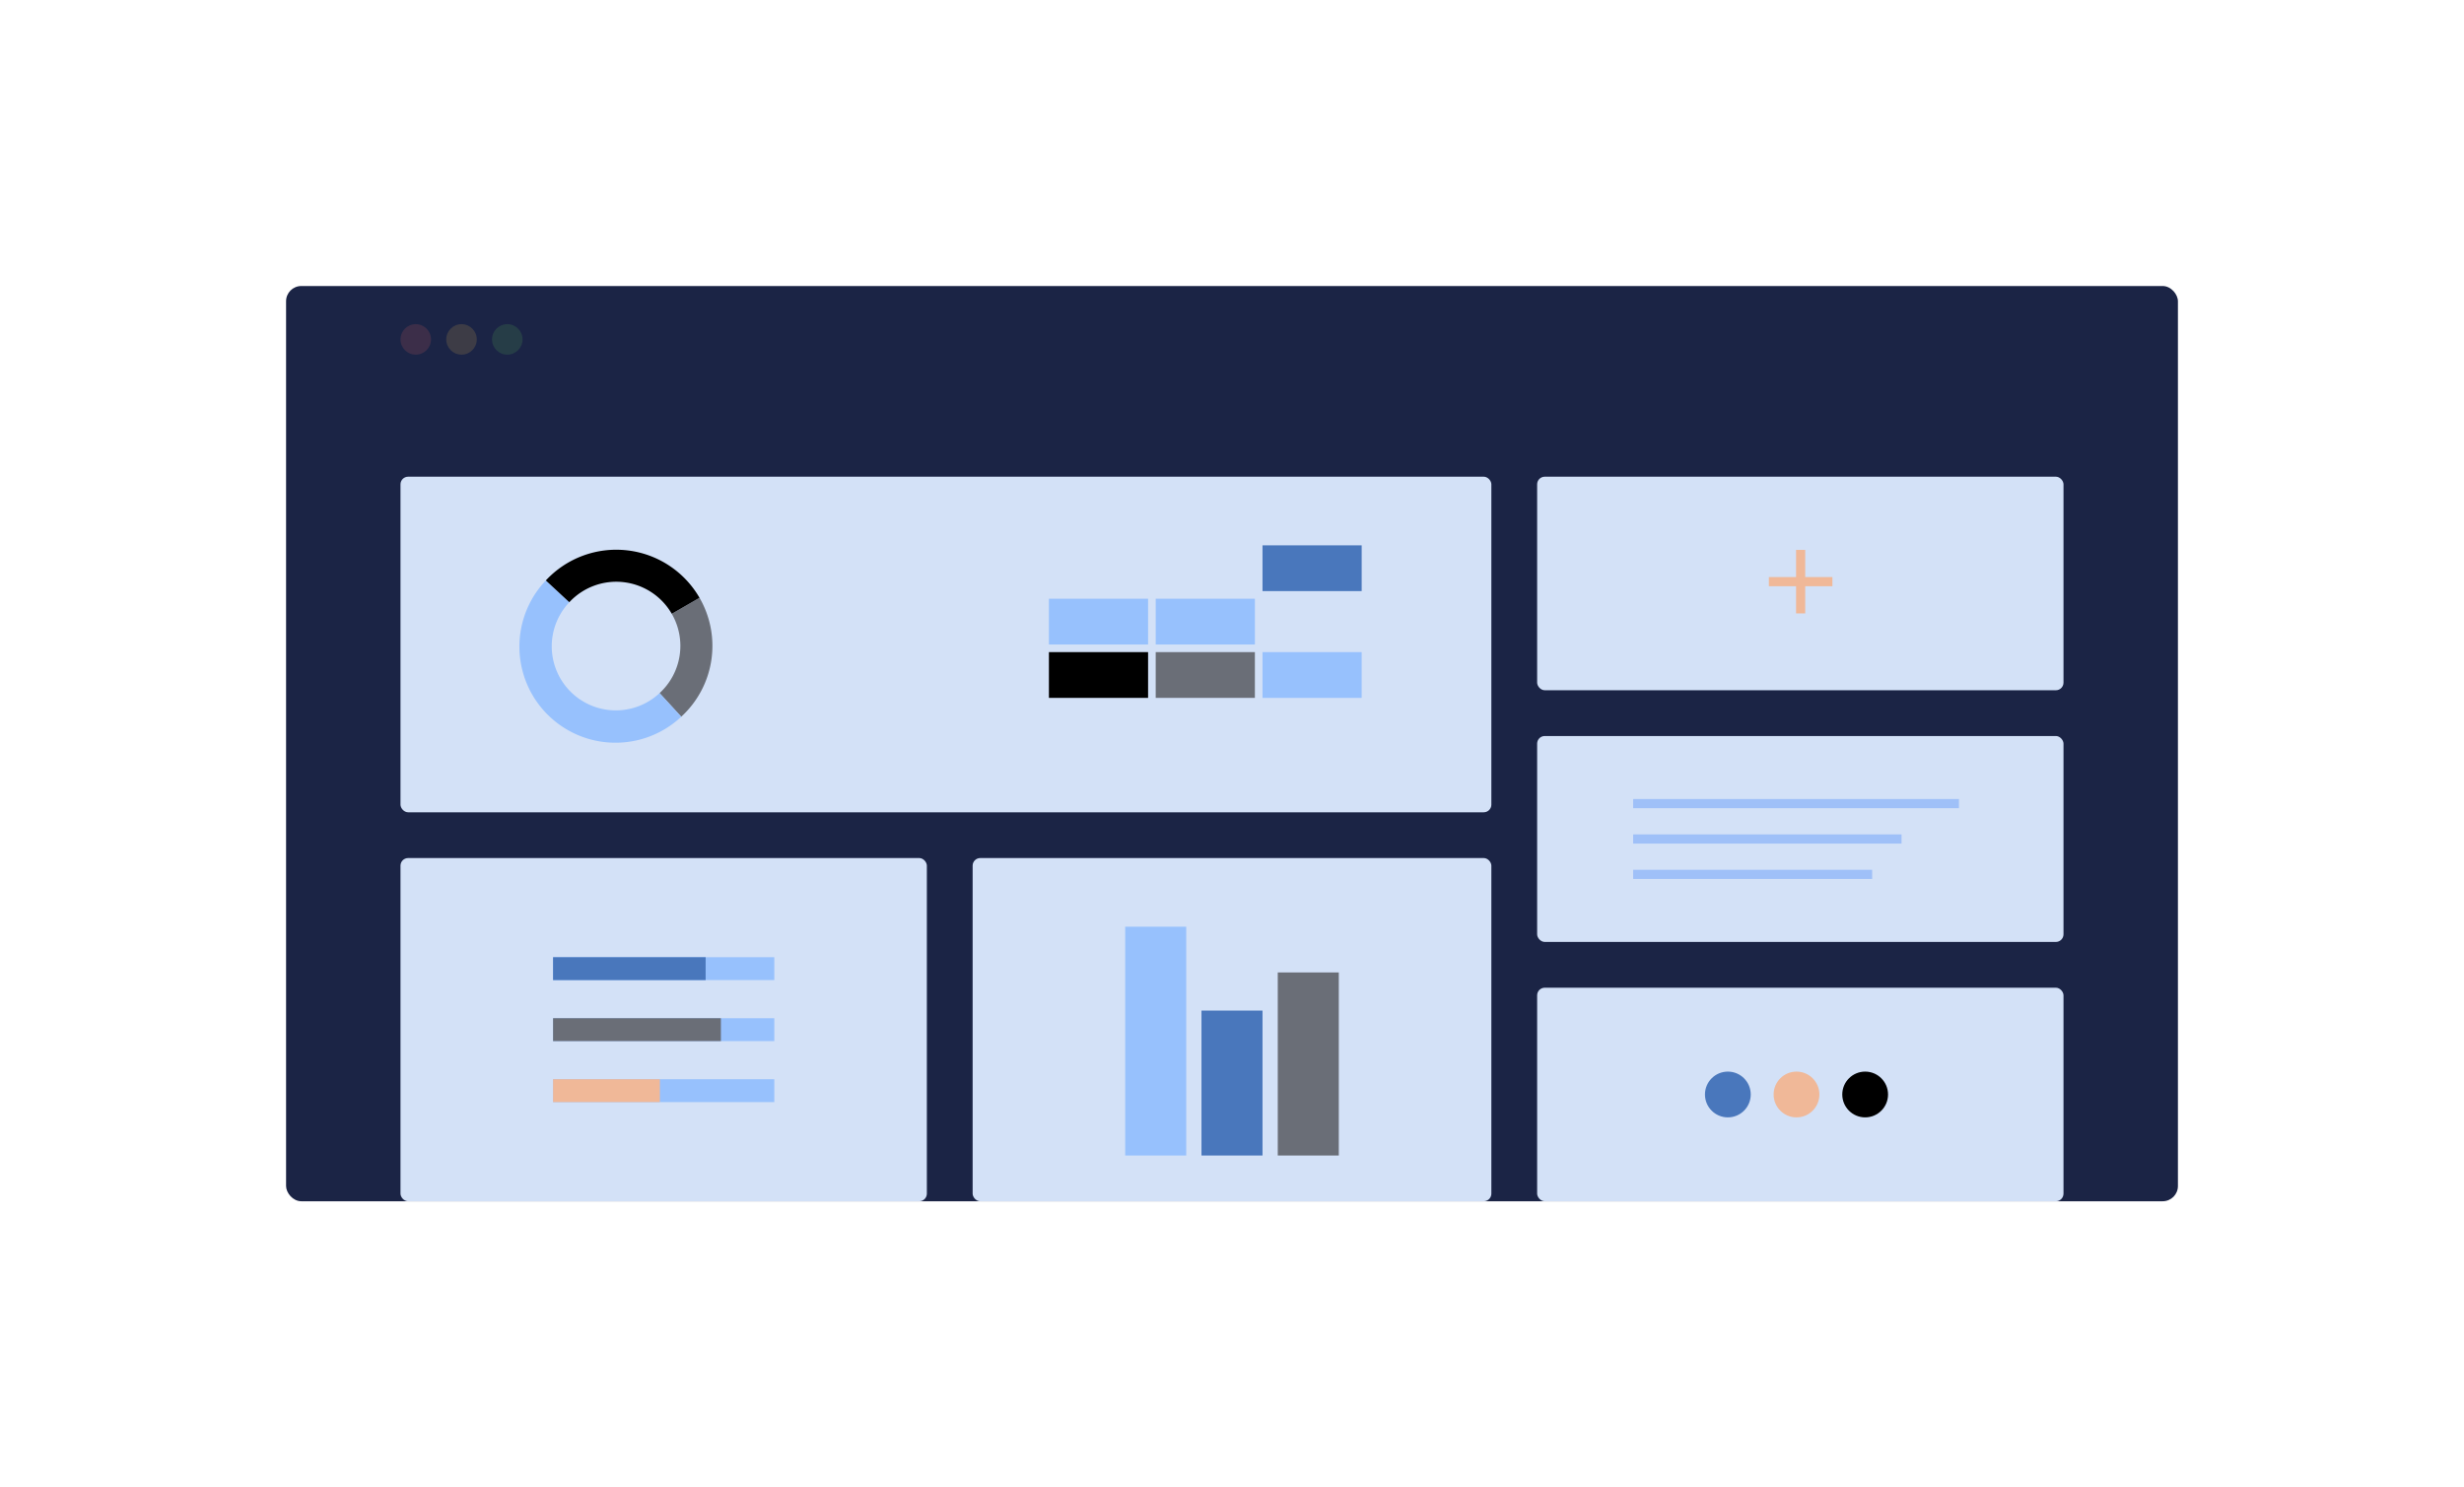
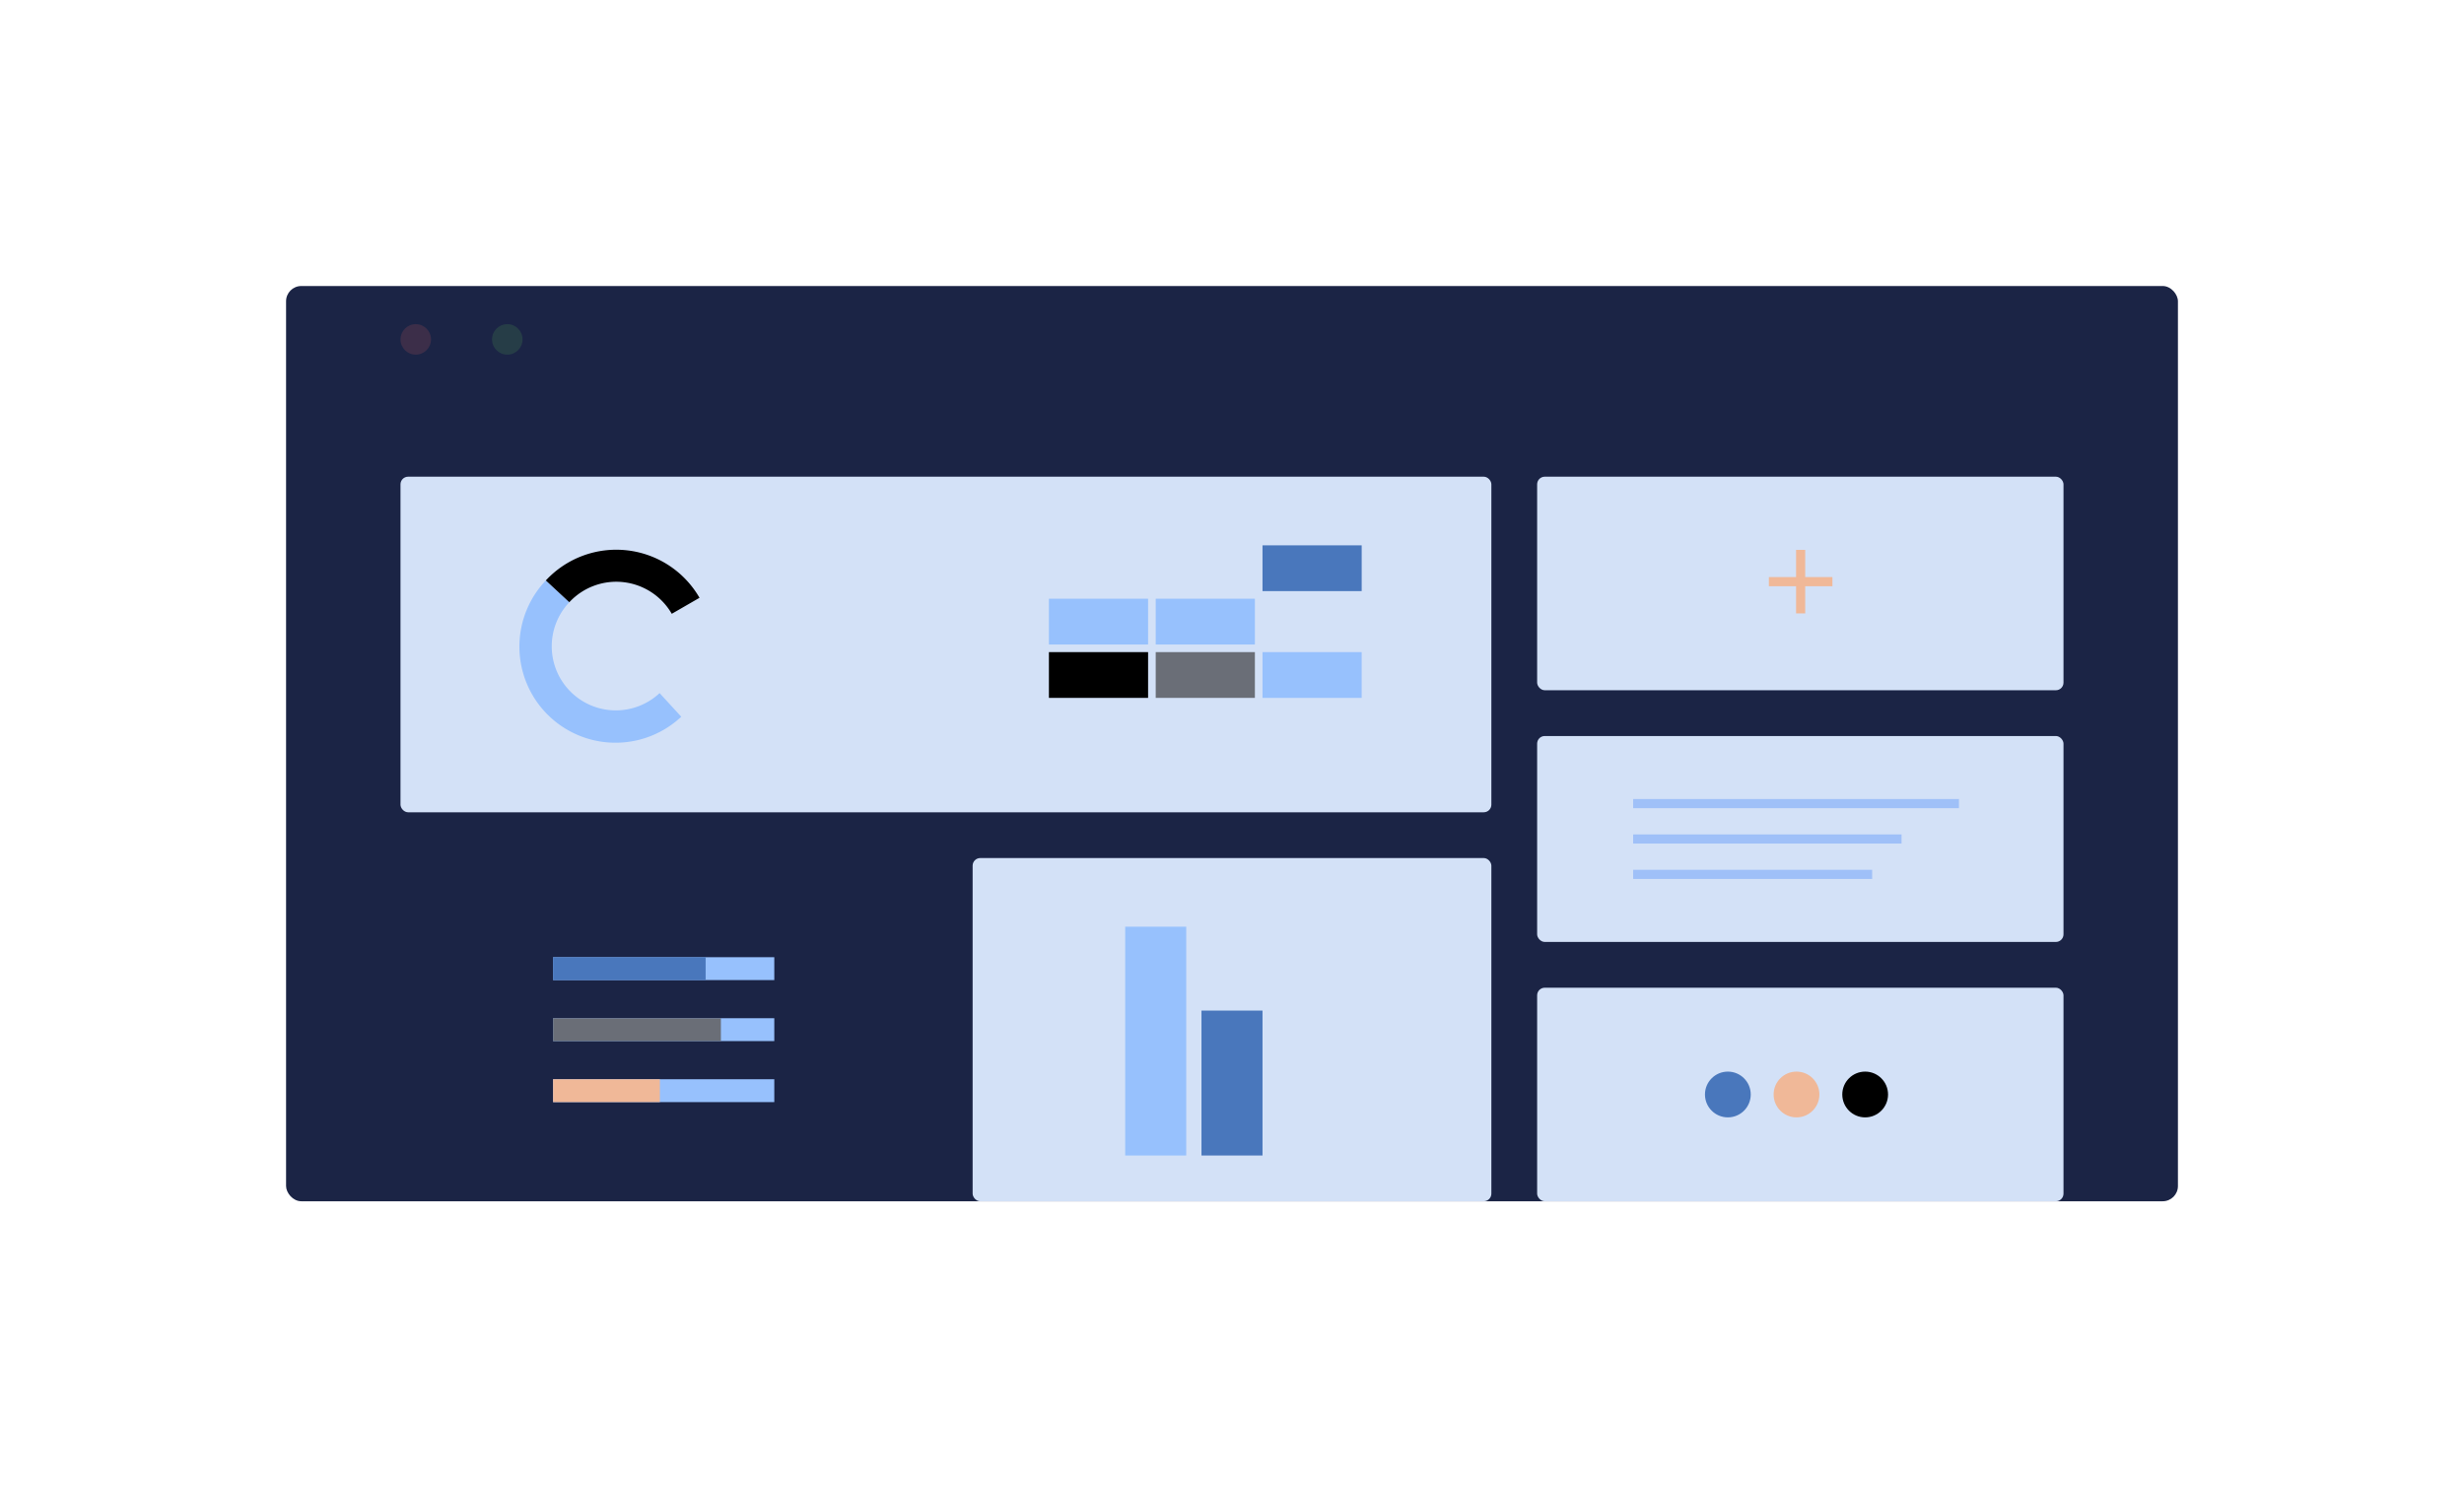
<svg xmlns="http://www.w3.org/2000/svg" width="323" height="195" viewBox="0 0 323 195">
  <defs>
    <filter id="a" x="0" y="0" width="323" height="195" filterUnits="userSpaceOnUse">
      <feOffset input="SourceAlpha" />
      <feGaussianBlur stdDeviation="12.5" result="b" />
      <feFlood flood-opacity="0.051" />
      <feComposite operator="in" in2="b" />
      <feComposite in="SourceGraphic" />
    </filter>
  </defs>
  <g transform="translate(-35.5 -58.5)">
    <g transform="matrix(1, 0, 0, 1, 35.5, 58.5)" filter="url(#a)">
      <rect width="248" height="120" rx="2" transform="translate(37.5 37.5)" fill="#1b2445" />
    </g>
-     <rect width="69" height="45" rx="1" transform="translate(88 171)" fill="#d4e2f8" opacity="0.996" />
    <rect width="143" height="44" rx="1" transform="translate(88 121)" fill="#d4e2f8" opacity="0.996" />
    <rect width="69" height="28" rx="1" transform="translate(237 121)" fill="#d4e2f8" opacity="0.996" />
    <rect width="68" height="45" rx="1" transform="translate(163 171)" fill="#d4e2f8" opacity="0.996" />
    <rect width="69" height="28" rx="1" transform="translate(237 188)" fill="#d4e2f8" opacity="0.996" />
    <rect width="69" height="27" rx="1" transform="translate(237 155)" fill="#d4e2f8" opacity="0.996" />
    <path d="M5083.2-2912.6H5082v-8.329h1.2Z" transform="translate(-4811.058 3051.524)" fill="#f0b898" />
    <path d="M1.2,8.329H0V0H1.2Z" transform="translate(267.379 135.361) rotate(-90)" fill="#f0b898" />
    <g transform="translate(120.898 125.965) rotate(60)">
-       <path d="M0,0A12.6,12.6,0,0,1,12.3,9.869l-4.1.912A8.4,8.4,0,0,0,0,4.2Z" transform="translate(12.605 0)" fill="#6a6e77" />
      <path d="M24.352,0A12.6,12.6,0,0,1,0,6.441L4.016,5.206A8.4,8.4,0,0,0,20.25.912Z" transform="translate(0.557 9.869)" fill="#97c1fd" />
      <path d="M.557,16.31A12.6,12.6,0,0,1,12.6,0V4.2a8.4,8.4,0,0,0-8.03,10.873Z" transform="translate(0 0)" />
    </g>
    <path d="M1.2,42.708H0V0H1.2Z" transform="translate(249.588 164.463) rotate(-90)" fill="#9fc0f8" />
    <path d="M1.2,35.182H0V0H1.2Z" transform="translate(249.588 169.102) rotate(-90)" fill="#9fc0f8" />
    <path d="M1.2,31.329H0V0H1.2Z" transform="translate(249.588 173.74) rotate(-90)" fill="#9fc0f8" />
    <rect width="8" height="30" transform="translate(183 180)" fill="#97c1fd" />
-     <rect width="8" height="24" transform="translate(203 186)" fill="#6a6e77" />
    <rect width="8" height="19" transform="translate(193 191)" fill="#4977bc" />
    <rect width="3" height="29" transform="translate(137 184) rotate(90)" fill="#97c1fd" />
    <rect width="3" height="29" transform="translate(137 200) rotate(90)" fill="#97c1fd" />
    <rect width="3" height="29" transform="translate(137 192) rotate(90)" fill="#97c1fd" />
    <rect width="3" height="20" transform="translate(128 184) rotate(90)" fill="#4977bc" />
    <rect width="3" height="22" transform="translate(130 192) rotate(90)" fill="#6a6e77" />
    <rect width="3" height="14" transform="translate(122 200) rotate(90)" fill="#f0b898" />
    <circle cx="3" cy="3" r="3" transform="translate(283 199) rotate(90)" />
    <circle cx="3" cy="3" r="3" transform="translate(274 199) rotate(90)" fill="#f0b898" />
    <circle cx="3" cy="3" r="3" transform="translate(265 199) rotate(90)" fill="#4977bc" />
    <rect width="6" height="13" transform="translate(186 137) rotate(90)" fill="#97c1fd" />
    <rect width="6" height="13" transform="translate(200 137) rotate(90)" fill="#97c1fd" />
    <rect width="6" height="13" transform="translate(186 144) rotate(90)" />
    <rect width="6" height="13" transform="translate(214 130) rotate(90)" fill="#4977bc" />
    <rect width="6" height="13" transform="translate(200 144) rotate(90)" fill="#6a6e77" />
    <rect width="6" height="13" transform="translate(214 144) rotate(90)" fill="#97c1fd" />
    <circle cx="2" cy="2" r="2" transform="translate(104 101) rotate(90)" fill="#62c855" opacity="0.158" />
-     <circle cx="2" cy="2" r="2" transform="translate(98 101) rotate(90)" fill="#f4bf4f" opacity="0.158" />
    <circle cx="2" cy="2" r="2" transform="translate(92 101) rotate(90)" fill="#ec6a5f" opacity="0.158" />
  </g>
</svg>